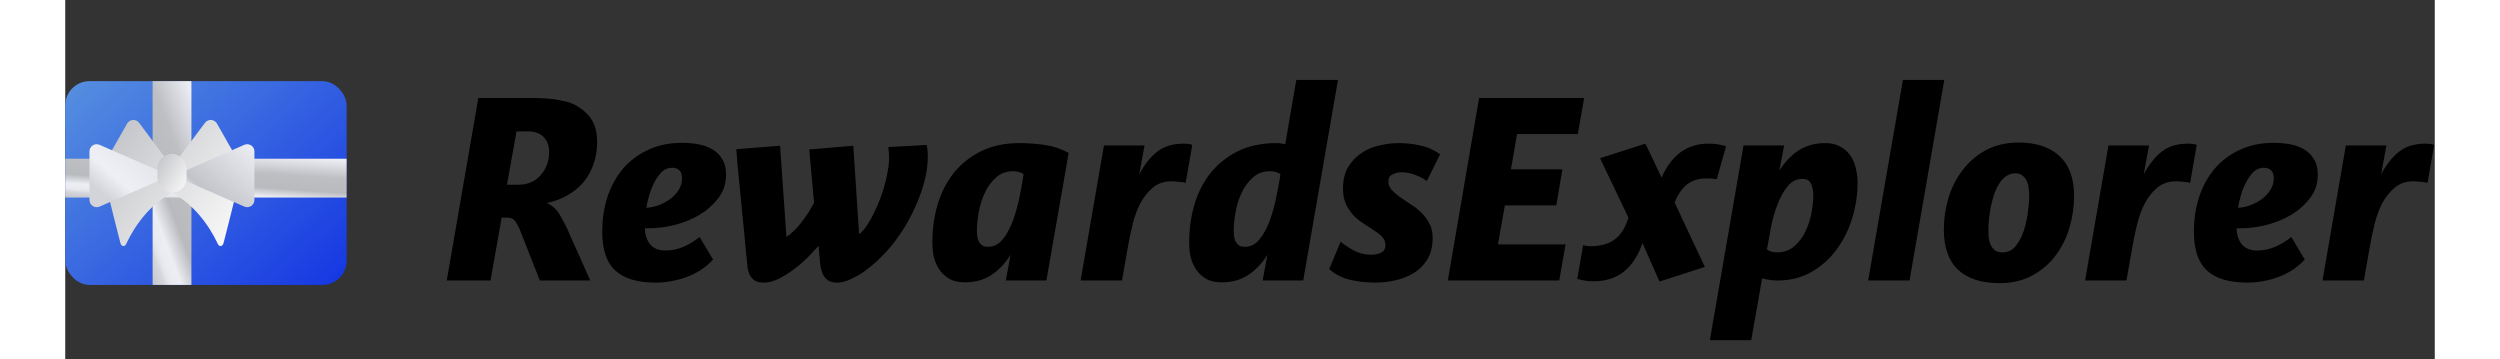
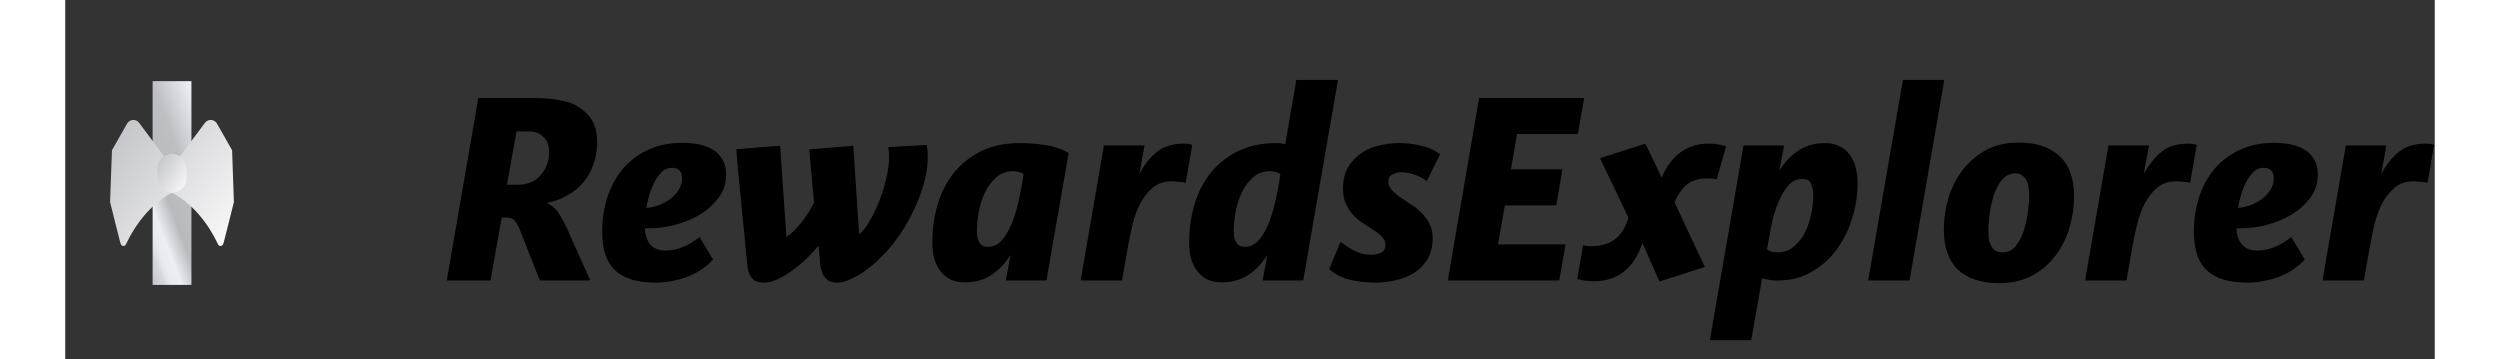
<svg xmlns="http://www.w3.org/2000/svg" width="160" height="23" viewBox="0 0 3244 492" fill="none">
  <rect x="0" y="0" width="3244" height="492" fill="#333333" stroke="none" />
  <path d="M728.218 194.446C728.218 205.34 726.523 215.507 723.134 224.949C719.987 234.148 715.387 242.379 709.335 249.642C703.283 256.662 696.02 262.593 687.547 267.435C679.074 272.277 669.633 275.787 659.223 277.966C666.97 281.355 673.022 286.923 677.38 294.67C681.979 302.417 685.974 310.163 689.363 317.91C689.605 318.394 689.847 319.121 690.089 320.089C690.573 321.057 691.784 323.72 693.721 328.078C695.657 332.193 698.562 338.609 702.436 347.324C706.309 356.039 711.756 368.264 718.777 384H649.782L623.999 318.636C622.063 313.311 619.763 308.59 617.1 304.474C614.679 300.117 610.685 297.938 605.117 297.938H597.491L582.239 384H522.323L565.535 134.166H642.156C645.787 134.166 649.782 134.287 654.139 134.529C658.497 134.771 662.854 135.134 667.212 135.619C671.57 136.103 675.685 136.829 679.559 137.797C683.674 138.524 687.305 139.371 690.452 140.339C701.346 144.455 710.304 150.749 717.324 159.222C724.587 167.695 728.218 179.436 728.218 194.446ZM662.491 207.882C662.491 199.408 659.949 192.63 654.866 187.546C649.782 182.462 643.003 179.92 634.53 179.92H617.826L604.754 252.91H619.642C632.957 252.91 643.366 248.552 650.871 239.837C658.618 231.122 662.491 220.47 662.491 207.882ZM904.745 239.111C904.745 251.215 901.235 261.867 894.214 271.066C887.194 280.266 878.479 288.012 868.069 294.307C857.659 300.359 846.281 304.959 833.934 308.106C821.83 311.011 810.694 312.463 800.526 312.463H793.627C793.627 320.936 795.927 328.199 800.526 334.251C805.368 340.061 812.389 342.966 821.588 342.966C830.303 342.966 838.534 341.272 846.281 337.882C854.27 334.493 861.653 330.015 868.432 324.447L886.952 355.313C876.784 366.207 864.68 374.195 850.639 379.279C836.597 384.363 822.314 386.905 807.789 386.905C783.58 386.905 765.424 381.458 753.319 370.564C741.215 359.67 735.163 341.877 735.163 317.184C735.163 300.48 737.463 284.865 742.062 270.34C746.904 255.573 753.925 242.621 763.124 231.485C772.565 220.349 784.065 211.634 797.621 205.34C811.178 198.803 826.793 195.535 844.465 195.535C851.728 195.535 858.869 196.14 865.89 197.351C873.153 198.561 879.689 200.861 885.499 204.25C891.309 207.397 895.909 211.876 899.298 217.686C902.929 223.254 904.745 230.396 904.745 239.111ZM844.465 244.195C844.465 234.511 839.866 229.669 830.666 229.669C825.098 229.669 820.257 231.727 816.141 235.843C812.268 239.958 808.878 244.921 805.973 250.731C803.068 256.541 800.769 262.593 799.074 268.888C797.379 275.182 796.169 280.387 795.443 284.502C800.526 284.26 805.973 283.171 811.784 281.234C817.594 279.055 822.92 276.271 827.761 272.882C832.603 269.251 836.597 265.014 839.745 260.172C842.892 255.331 844.465 250.005 844.465 244.195ZM1180.92 213.692C1180.92 225.07 1179.35 236.69 1176.2 248.552C1173.05 260.414 1168.82 272.156 1163.49 283.776C1158.41 295.154 1152.47 306.048 1145.7 316.458C1138.92 326.867 1131.78 336.188 1124.27 344.419C1120.4 348.534 1115.8 353.134 1110.47 358.218C1105.15 363.059 1099.46 367.659 1093.41 372.017C1087.35 376.132 1081.06 379.642 1074.52 382.547C1068.23 385.453 1062.18 386.905 1056.37 386.905C1051.28 386.905 1047.17 385.816 1044.02 383.637C1041.11 381.458 1038.81 378.674 1037.12 375.285C1035.67 371.896 1034.58 368.143 1033.85 364.028C1033.37 359.912 1033 355.918 1032.76 352.044C1032.76 351.802 1032.64 350.834 1032.4 349.139C1032.4 347.445 1032.28 345.629 1032.04 343.692L1031.31 336.43C1028.16 340.061 1023.81 344.782 1018.24 350.592C1012.67 356.402 1006.38 361.97 999.355 367.296C992.576 372.622 985.435 377.222 977.93 381.095C970.425 384.968 963.163 386.905 956.142 386.905C951.058 386.905 946.943 385.937 943.796 384C940.891 381.821 938.591 379.158 936.896 376.011C935.444 372.622 934.475 368.991 933.991 365.117C933.507 361.002 933.144 357.007 932.902 353.134C932.902 352.892 932.539 349.624 931.812 343.329C931.328 337.035 930.602 329.046 929.634 319.363C928.665 309.679 927.576 299.027 926.365 287.407C925.397 275.545 924.308 264.167 923.097 253.273C922.129 242.137 921.161 232.211 920.192 223.496C919.466 214.539 918.982 208.124 918.74 204.25L978.656 199.53L987.371 324.447C993.908 320.089 1000.57 313.674 1007.34 305.201C1014.12 296.728 1020.05 287.528 1025.14 277.603L1018.6 204.613L1078.88 199.53L1086.87 320.815C1092.2 316.458 1097.28 309.921 1102.12 301.206C1107.2 292.249 1111.68 282.687 1115.56 272.519C1119.43 262.109 1122.46 251.82 1124.63 241.653C1126.81 231.485 1127.9 222.891 1127.9 215.87C1127.9 211.029 1127.54 206.187 1126.81 201.345L1179.47 198.44C1179.95 200.861 1180.31 203.403 1180.56 206.066C1180.8 208.487 1180.92 211.029 1180.92 213.692ZM1343.26 384H1287.7L1294.23 348.776C1286.97 360.396 1278.26 369.596 1268.09 376.374C1257.92 383.153 1245.7 386.542 1231.41 386.542C1223.42 386.542 1216.65 385.089 1211.08 382.184C1205.51 379.037 1200.91 374.922 1197.28 369.838C1193.65 364.754 1190.98 358.944 1189.29 352.408C1187.84 345.871 1187.11 339.093 1187.11 332.072C1187.11 313.674 1189.53 296.243 1194.37 279.781C1199.46 263.077 1206.96 248.552 1216.89 236.206C1227.05 223.859 1239.52 214.055 1254.29 206.792C1269.3 199.53 1286.73 195.898 1306.58 195.898C1317.96 195.898 1329.46 196.746 1341.08 198.44C1352.7 200.135 1363.59 203.766 1373.76 209.334L1343.26 384ZM1312.03 238.385C1307.91 235.722 1303.19 234.39 1297.87 234.39C1288.42 234.39 1280.56 237.295 1274.26 243.105C1267.97 248.673 1262.88 255.573 1259.01 263.804C1255.14 272.035 1252.35 280.871 1250.66 290.312C1248.96 299.754 1248.12 308.106 1248.12 315.368C1248.12 318.031 1248.24 320.694 1248.48 323.357C1248.96 326.02 1249.69 328.441 1250.66 330.62C1251.87 332.799 1253.44 334.614 1255.38 336.067C1257.32 337.277 1259.98 337.882 1263.37 337.882C1271.36 337.882 1278.14 334.372 1283.7 327.352C1289.27 320.331 1293.87 311.858 1297.5 301.932C1301.13 291.765 1304.04 281.355 1306.22 270.703C1308.4 260.051 1310.09 251.094 1311.3 243.832C1311.3 243.347 1311.3 242.863 1311.3 242.379C1311.54 241.653 1311.66 241.048 1311.66 240.563C1311.66 239.837 1311.79 239.111 1312.03 238.385ZM1533.9 250.368C1531.96 249.642 1528.81 249.157 1524.46 248.915C1520.1 248.431 1516.83 248.189 1514.65 248.189C1504.24 248.189 1495.53 251.215 1488.51 257.267C1481.73 263.077 1476.04 270.34 1471.44 279.055C1467.08 287.77 1463.69 297.212 1461.27 307.379C1458.85 317.305 1456.91 326.383 1455.46 334.614L1446.75 384H1390.1L1422.05 199.166H1477.61L1470.35 238.748C1477.37 225.433 1485.48 215.144 1494.68 207.882C1503.88 200.377 1516.23 196.624 1531.72 196.624C1533.17 196.624 1534.99 196.746 1537.17 196.988C1539.59 197.23 1541.52 197.714 1542.98 198.44L1533.9 250.368ZM1694.86 384H1639.3L1645.83 348.776C1638.57 360.396 1629.85 369.596 1619.69 376.374C1609.52 383.153 1597.29 386.542 1583.01 386.542C1575.02 386.542 1568.24 385.089 1562.68 382.184C1557.11 379.037 1552.51 374.922 1548.88 369.838C1545.25 364.754 1542.58 358.944 1540.89 352.408C1539.44 345.871 1538.71 339.093 1538.71 332.072C1538.71 313.674 1541.13 296.243 1545.97 279.781C1551.06 263.077 1558.56 248.552 1568.49 236.206C1578.65 223.859 1591.12 214.055 1605.89 206.792C1620.9 199.53 1638.33 195.898 1658.18 195.898C1663.02 195.898 1667.02 196.503 1670.16 197.714L1685.41 109.473H1742.43L1694.86 384ZM1663.63 238.385C1659.51 235.722 1654.79 234.39 1649.46 234.39C1640.02 234.39 1632.15 237.295 1625.86 243.105C1619.57 248.673 1614.48 255.573 1610.61 263.804C1606.74 272.035 1603.95 280.871 1602.26 290.312C1600.56 299.754 1599.71 308.106 1599.71 315.368C1599.71 318.031 1599.84 320.694 1600.08 323.357C1600.56 326.02 1601.29 328.441 1602.26 330.62C1603.47 332.799 1605.04 334.614 1606.98 336.067C1608.91 337.277 1611.58 337.882 1614.97 337.882C1622.96 337.882 1629.73 334.372 1635.3 327.352C1640.87 320.331 1645.47 311.858 1649.1 301.932C1652.73 291.765 1655.64 281.355 1657.82 270.703C1659.99 260.051 1661.69 251.094 1662.9 243.832C1662.9 243.347 1662.9 242.863 1662.9 242.379C1663.14 241.653 1663.26 241.048 1663.26 240.563C1663.26 239.837 1663.38 239.111 1663.63 238.385ZM1864.07 247.826C1858.99 244.195 1853.42 241.29 1847.37 239.111C1841.32 236.932 1835.14 235.843 1828.85 235.843C1824.97 235.843 1821.1 236.811 1817.23 238.748C1813.35 240.442 1811.42 243.589 1811.42 248.189C1811.42 252.547 1812.87 256.42 1815.77 259.809C1818.92 263.198 1822.67 266.467 1827.03 269.614C1831.63 272.761 1836.47 276.029 1841.56 279.418C1846.88 282.565 1851.72 286.318 1856.08 290.675C1860.68 295.033 1864.43 299.996 1867.34 305.564C1870.49 311.132 1872.06 317.789 1872.06 325.536C1872.06 337.64 1869.52 347.687 1864.43 355.676C1859.59 363.423 1853.3 369.596 1845.55 374.195C1837.8 378.795 1829.33 382.063 1820.13 384C1810.93 385.937 1801.98 386.905 1793.26 386.905C1782.37 386.905 1771.23 385.695 1759.85 383.274C1748.47 380.611 1738.67 375.648 1730.44 368.385L1746.05 330.983C1752.11 335.825 1758.64 340.061 1765.66 343.692C1772.68 347.082 1780.19 348.776 1788.18 348.776C1792.53 348.776 1796.77 347.929 1800.89 346.234C1805.24 344.298 1807.42 340.666 1807.42 335.34C1807.42 331.225 1805.97 327.594 1803.07 324.447C1800.16 321.299 1796.53 318.394 1792.17 315.731C1788.06 312.826 1783.46 309.8 1778.37 306.653C1773.29 303.506 1768.57 299.754 1764.21 295.396C1760.09 291.039 1756.58 285.955 1753.68 280.145C1750.77 274.092 1749.32 266.83 1749.32 258.357C1749.32 246.737 1751.62 236.932 1756.22 228.943C1761.06 220.954 1767.12 214.539 1774.38 209.697C1781.88 204.613 1790.11 201.103 1799.07 199.166C1808.03 196.988 1816.86 195.898 1825.58 195.898C1835.75 195.898 1845.55 196.988 1854.99 199.166C1864.68 201.103 1873.75 205.098 1882.23 211.15L1864.07 247.826ZM2070.75 183.552H1987.59L1979.24 231.848H2049.69L2041.34 281.234H1970.89L1961.45 334.614H2054.05L2045.33 384H1892.82L1935.66 134.166H2079.46L2070.75 183.552ZM2261.03 245.284C2256.19 244.558 2251.71 244.195 2247.59 244.195C2236.7 244.195 2227.74 246.858 2220.72 252.184C2213.94 257.267 2208.13 265.619 2203.29 277.24L2244.69 365.48L2182.59 385.453L2159.35 332.799C2147.25 367.659 2124.97 385.089 2092.53 385.089C2085.03 385.089 2077.53 384 2070.02 381.821L2078.01 335.704C2081.64 336.672 2085.51 337.156 2089.63 337.156C2103.67 336.672 2114.56 333.283 2122.31 326.988C2130.3 320.694 2136.23 311.011 2140.1 297.938L2101.25 216.597L2163.34 196.624L2185.5 243.105C2199.05 212.118 2220.48 196.624 2249.77 196.624C2258.24 196.624 2266.23 197.835 2273.74 200.256L2261.03 245.284ZM2453.83 250.368C2453.83 266.346 2451.41 282.323 2446.56 298.301C2441.72 314.279 2434.58 328.683 2425.14 341.514C2415.94 354.102 2404.44 364.391 2390.64 372.38C2377.09 380.127 2361.59 384 2344.16 384C2337.38 384 2330.36 383.032 2323.1 381.095L2308.21 465.704H2251.56L2297.68 199.166H2353.24L2346.7 233.664C2353.97 222.044 2362.68 212.844 2372.85 206.066C2383.26 199.287 2395.48 195.898 2409.53 195.898C2417.51 195.898 2424.29 197.472 2429.86 200.619C2435.43 203.524 2440.03 207.518 2443.66 212.602C2447.29 217.686 2449.83 223.496 2451.29 230.033C2452.98 236.569 2453.83 243.347 2453.83 250.368ZM2393.18 267.072C2393.18 261.746 2392.22 256.783 2390.28 252.184C2388.58 247.342 2384.47 244.921 2377.93 244.921C2370.19 244.921 2363.53 248.31 2357.96 255.089C2352.63 261.625 2348.16 269.614 2344.52 279.055C2340.89 288.255 2337.99 297.938 2335.81 308.106C2333.87 318.273 2332.3 326.988 2331.09 334.251L2329.64 341.514C2333.51 344.177 2338.11 345.508 2343.44 345.508C2352.63 345.508 2360.38 342.845 2366.68 337.519C2373.21 331.951 2378.42 325.173 2382.29 317.184C2386.16 309.195 2388.95 300.722 2390.64 291.765C2392.34 282.565 2393.18 274.334 2393.18 267.072ZM2524.95 384H2468.3L2515.87 109.473H2572.52L2524.95 384ZM2750.18 268.524C2750.18 282.808 2748.12 297.091 2744.01 311.374C2739.89 325.415 2733.6 338.124 2725.12 349.503C2716.65 360.881 2706 370.08 2693.17 377.101C2680.34 384.121 2665.21 387.631 2647.78 387.631C2623.57 387.631 2604.81 381.579 2591.49 369.475C2578.42 357.128 2571.88 338.73 2571.88 314.279C2571.88 299.996 2573.94 285.713 2578.05 271.429C2582.41 257.146 2588.83 244.437 2597.3 233.301C2605.77 221.923 2616.43 212.723 2629.26 205.703C2642.09 198.682 2657.1 195.172 2674.28 195.172C2698.49 195.172 2717.13 201.345 2730.21 213.692C2743.52 225.796 2750.18 244.074 2750.18 268.524ZM2688.81 268.524C2688.81 265.377 2688.57 261.988 2688.08 258.357C2687.84 254.483 2686.99 251.094 2685.54 248.189C2684.33 245.042 2682.39 242.5 2679.73 240.563C2677.31 238.385 2673.92 237.295 2669.56 237.295C2664.72 237.295 2660.36 238.748 2656.49 241.653C2652.86 244.316 2649.71 247.947 2647.05 252.547C2644.39 256.904 2642.09 261.988 2640.15 267.798C2638.46 273.366 2637 279.055 2635.79 284.865C2634.82 290.433 2634.1 295.88 2633.61 301.206C2633.13 306.29 2632.89 310.648 2632.89 314.279C2632.89 317.668 2633.01 321.178 2633.25 324.81C2633.73 328.441 2634.58 331.83 2635.79 334.977C2637.24 337.882 2639.18 340.424 2641.6 342.603C2644.27 344.54 2647.78 345.508 2652.13 345.508C2659.64 345.508 2665.69 342.603 2670.29 336.793C2675.13 330.741 2678.88 323.599 2681.55 315.368C2684.21 306.895 2686.03 298.422 2686.99 289.949C2688.2 281.234 2688.81 274.092 2688.81 268.524ZM2909.09 250.368C2907.15 249.642 2904 249.157 2899.64 248.915C2895.29 248.431 2892.02 248.189 2889.84 248.189C2879.43 248.189 2870.71 251.215 2863.69 257.267C2856.92 263.077 2851.23 270.34 2846.63 279.055C2842.27 287.77 2838.88 297.212 2836.46 307.379C2834.04 317.305 2832.1 326.383 2830.65 334.614L2821.93 384H2765.29L2797.24 199.166H2852.8L2845.54 238.748C2852.56 225.433 2860.67 215.144 2869.87 207.882C2879.07 200.377 2891.41 196.624 2906.91 196.624C2908.36 196.624 2910.17 196.746 2912.35 196.988C2914.77 197.23 2916.71 197.714 2918.16 198.44L2909.09 250.368ZM3083.84 239.111C3083.84 251.215 3080.33 261.867 3073.31 271.066C3066.29 280.266 3057.58 288.012 3047.17 294.307C3036.76 300.359 3025.38 304.959 3013.03 308.106C3000.93 311.011 2989.79 312.463 2979.62 312.463H2972.72C2972.72 320.936 2975.02 328.199 2979.62 334.251C2984.46 340.061 2991.49 342.966 3000.68 342.966C3009.4 342.966 3017.63 341.272 3025.38 337.882C3033.37 334.493 3040.75 330.015 3047.53 324.447L3066.05 355.313C3055.88 366.207 3043.78 374.195 3029.74 379.279C3015.69 384.363 3001.41 386.905 2986.89 386.905C2962.68 386.905 2944.52 381.458 2932.42 370.564C2920.31 359.67 2914.26 341.877 2914.26 317.184C2914.26 300.48 2916.56 284.865 2921.16 270.34C2926 255.573 2933.02 242.621 2942.22 231.485C2951.66 220.349 2963.16 211.634 2976.72 205.34C2990.28 198.803 3005.89 195.535 3023.56 195.535C3030.82 195.535 3037.97 196.14 3044.99 197.351C3052.25 198.561 3058.79 200.861 3064.6 204.25C3070.41 207.397 3075.01 211.876 3078.39 217.686C3082.03 223.254 3083.84 230.396 3083.84 239.111ZM3023.56 244.195C3023.56 234.511 3018.96 229.669 3009.76 229.669C3004.2 229.669 2999.35 231.727 2995.24 235.843C2991.36 239.958 2987.98 244.921 2985.07 250.731C2982.17 256.541 2979.87 262.593 2978.17 268.888C2976.48 275.182 2975.27 280.387 2974.54 284.502C2979.62 284.26 2985.07 283.171 2990.88 281.234C2996.69 279.055 3002.02 276.271 3006.86 272.882C3011.7 269.251 3015.69 265.014 3018.84 260.172C3021.99 255.331 3023.56 250.005 3023.56 244.195ZM3234.09 250.368C3232.15 249.642 3229 249.157 3224.65 248.915C3220.29 248.431 3217.02 248.189 3214.84 248.189C3204.43 248.189 3195.72 251.215 3188.7 257.267C3181.92 263.077 3176.23 270.34 3171.63 279.055C3167.27 287.77 3163.88 297.212 3161.46 307.379C3159.04 317.305 3157.1 326.383 3155.65 334.614L3146.94 384H3090.29L3122.24 199.166H3177.8L3170.54 238.748C3177.56 225.433 3185.67 215.144 3194.87 207.882C3204.07 200.377 3216.41 196.624 3231.91 196.624C3233.36 196.624 3235.18 196.746 3237.36 196.988C3239.78 197.23 3241.71 197.714 3243.17 198.44L3234.09 250.368Z" fill="black" />
-   <rect y="111.092" width="385.225" height="278.956" rx="33.209" fill="url(#paint0_linear_7063_14)" />
  <path d="M119.636 111.092H172.77V390.048H119.636V111.092Z" fill="url(#paint1_linear_7063_14)" />
-   <path d="M0 217.309H385.225V270.443H0V217.309Z" fill="url(#paint2_linear_7063_14)" />
  <path d="M63.991 205.628L84.58 169.43C86.144 166.474 89.103 164.516 92.435 164.234C95.767 163.952 99.014 165.384 101.052 168.036L135.324 213.93H157.109L191.381 168.036C193.419 165.384 196.665 163.952 199.998 164.234C203.33 164.516 206.289 166.474 207.852 169.43L228.442 205.628L230.9 276.563C226.25 295.279 221.654 314.029 216.752 332.686C215.424 337.535 211.041 338.398 208.982 334.081C195.944 306.139 173.873 278.29 146.216 263.877H146.084C118.427 278.296 96.356 306.145 83.318 334.081C81.259 338.398 76.876 337.535 75.547 332.686C70.646 314.029 66.076 295.279 61.4 276.563L63.991 205.628Z" fill="url(#paint3_linear_7063_14)" />
-   <path d="M166.009 248.194L245.379 282.931C248.461 284.193 251.973 283.816 254.717 281.928C257.462 280.041 259.07 276.896 258.994 273.566V207.546C259.084 204.211 257.479 201.057 254.73 199.166C251.981 197.275 248.461 196.905 245.379 198.182L166.009 232.918H126.158L46.788 198.182C43.706 196.905 40.186 197.275 37.437 199.166C34.688 201.057 33.083 204.211 33.172 207.546V273.566C33.097 276.896 34.705 280.041 37.449 281.928C40.194 283.816 43.705 284.193 46.788 282.931L126.158 248.194H166.009Z" fill="url(#paint4_linear_7063_14)" />
  <rect x="126.219" y="210.662" width="39.851" height="53.135" rx="19.925" fill="url(#paint5_linear_7063_14)" />
  <defs>
    <linearGradient id="paint0_linear_7063_14" x1="-249.838" y1="290.104" x2="118.405" y2="686.324" gradientUnits="userSpaceOnUse">
      <stop stop-color="#5C97DF" />
      <stop offset="1" stop-color="#0F2FE3" />
    </linearGradient>
    <linearGradient id="paint1_linear_7063_14" x1="103.639" y1="-538.075" x2="-261.565" y2="-399.383" gradientUnits="userSpaceOnUse">
      <stop stop-color="#7F8082" />
      <stop offset="0.106" stop-color="#ECEDF3" />
      <stop offset="0.134" stop-color="#E9EAF0" />
      <stop offset="0.153" stop-color="#E0E1E7" />
      <stop offset="0.169" stop-color="#D2D3D8" />
      <stop offset="0.18" stop-color="#C5C6CA" />
      <stop offset="0.435" stop-color="#EDEEF4" />
      <stop offset="0.556" stop-color="#BEBFC3" />
      <stop offset="0.65" stop-color="#B9BABE" />
      <stop offset="0.71" stop-color="#EDEEF4" />
      <stop offset="0.738" stop-color="#EAEBF1" />
      <stop offset="0.753" stop-color="#E3E4E9" />
      <stop offset="0.765" stop-color="#D6D7DC" />
      <stop offset="0.808" stop-color="#C3C4C9" />
      <stop offset="0.898" stop-color="#EEEFF5" />
      <stop offset="1" stop-color="#D3D4D9" />
    </linearGradient>
    <linearGradient id="paint2_linear_7063_14" x1="-115.973" y1="93.658" x2="-130.404" y2="302.251" gradientUnits="userSpaceOnUse">
      <stop stop-color="#7F8082" />
      <stop offset="0.106" stop-color="#ECEDF3" />
      <stop offset="0.134" stop-color="#E9EAF0" />
      <stop offset="0.153" stop-color="#E0E1E7" />
      <stop offset="0.169" stop-color="#D2D3D8" />
      <stop offset="0.18" stop-color="#C5C6CA" />
      <stop offset="0.435" stop-color="#EDEEF4" />
      <stop offset="0.556" stop-color="#BEBFC3" />
      <stop offset="0.65" stop-color="#B9BABE" />
      <stop offset="0.71" stop-color="#EDEEF4" />
      <stop offset="0.738" stop-color="#EAEBF1" />
      <stop offset="0.753" stop-color="#E3E4E9" />
      <stop offset="0.765" stop-color="#D6D7DC" />
      <stop offset="0.808" stop-color="#C3C4C9" />
      <stop offset="0.898" stop-color="#EEEFF5" />
      <stop offset="1" stop-color="#D3D4D9" />
    </linearGradient>
    <linearGradient id="paint3_linear_7063_14" x1="-48.528" y1="275.007" x2="172.05" y2="443.712" gradientUnits="userSpaceOnUse">
      <stop stop-color="#BCBDC1" />
      <stop offset="1" stop-color="white" />
    </linearGradient>
    <linearGradient id="paint4_linear_7063_14" x1="309.713" y1="121.865" x2="128.239" y2="331.683" gradientUnits="userSpaceOnUse">
      <stop stop-color="#7F8082" />
      <stop offset="0.106" stop-color="#ECEDF3" />
      <stop offset="0.134" stop-color="#E9EAF0" />
      <stop offset="0.153" stop-color="#E0E1E7" />
      <stop offset="0.169" stop-color="#D2D3D8" />
      <stop offset="0.18" stop-color="#C5C6CA" />
      <stop offset="0.33" stop-color="#EDEEF4" />
      <stop offset="0.659" stop-color="#C3C4C9" />
      <stop offset="0.699" stop-color="#E3E4E9" />
      <stop offset="0.864" stop-color="#EDEEF4" />
      <stop offset="0.898" stop-color="#EEEFF5" />
      <stop offset="1" stop-color="#D3D4D9" />
    </linearGradient>
    <linearGradient id="paint5_linear_7063_14" x1="100.373" y1="244.76" x2="161.646" y2="280.565" gradientUnits="userSpaceOnUse">
      <stop stop-color="#BCBDC1" />
      <stop offset="1" stop-color="white" />
    </linearGradient>
  </defs>
</svg>